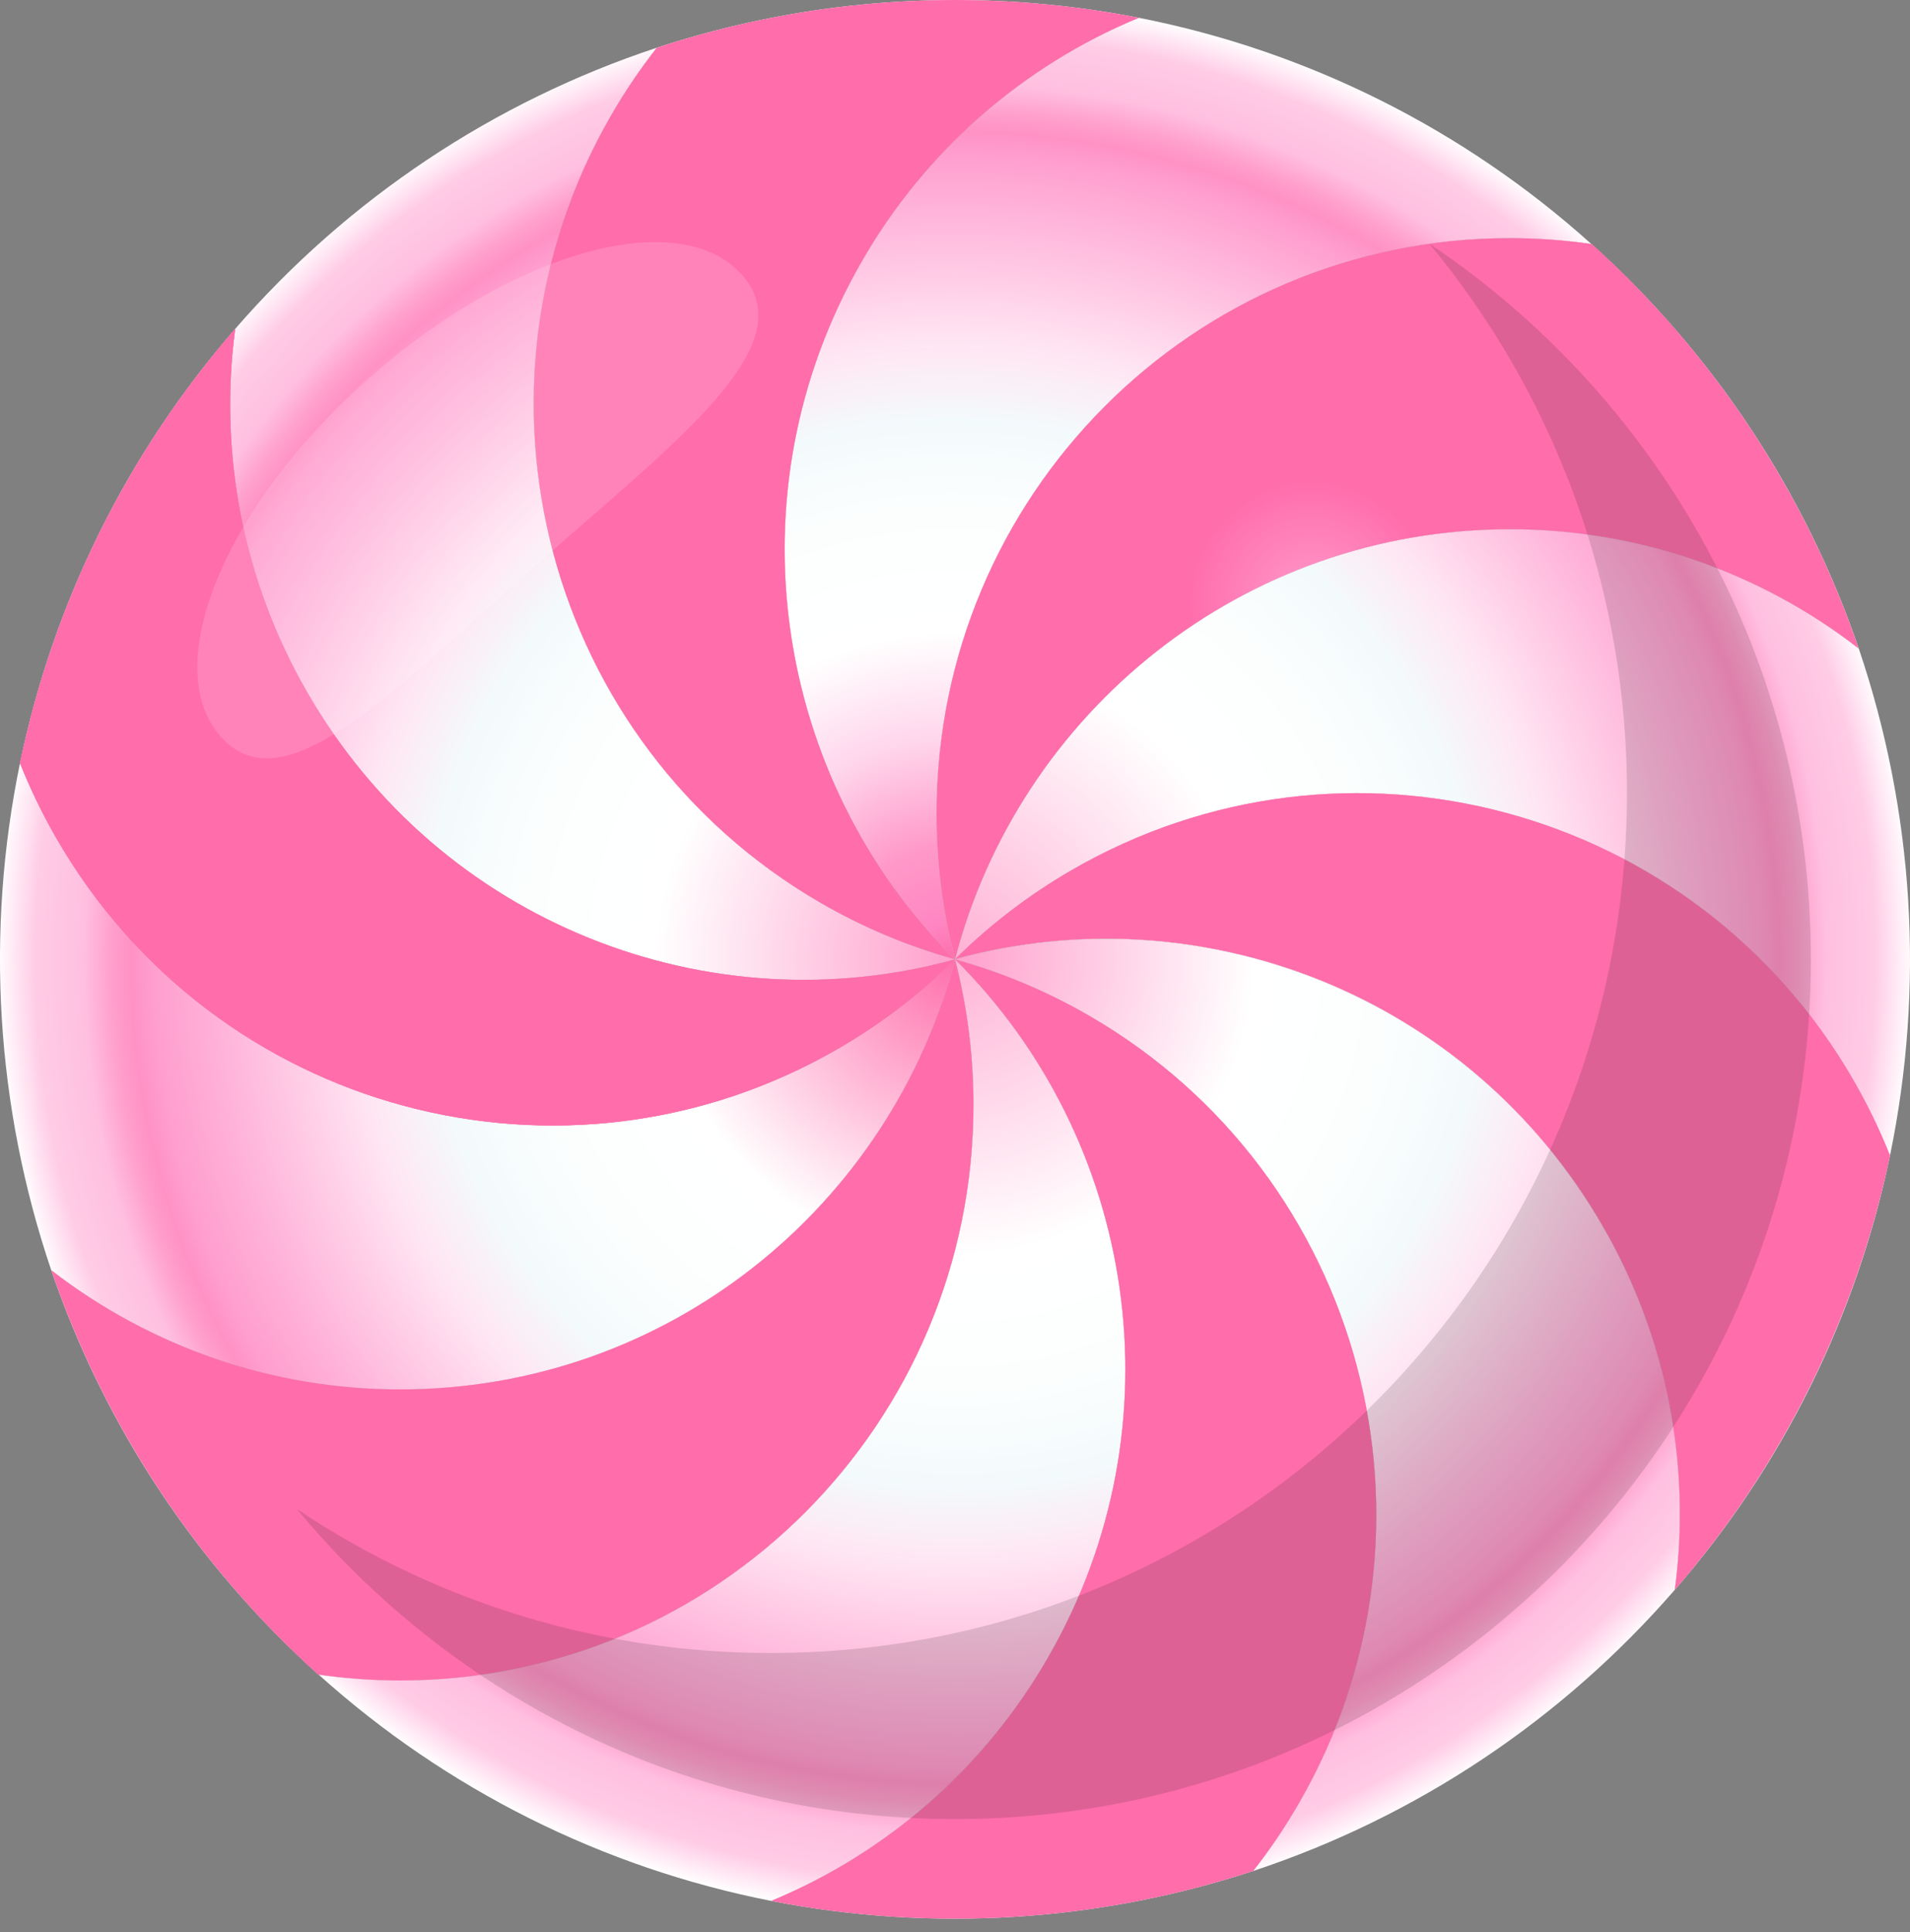
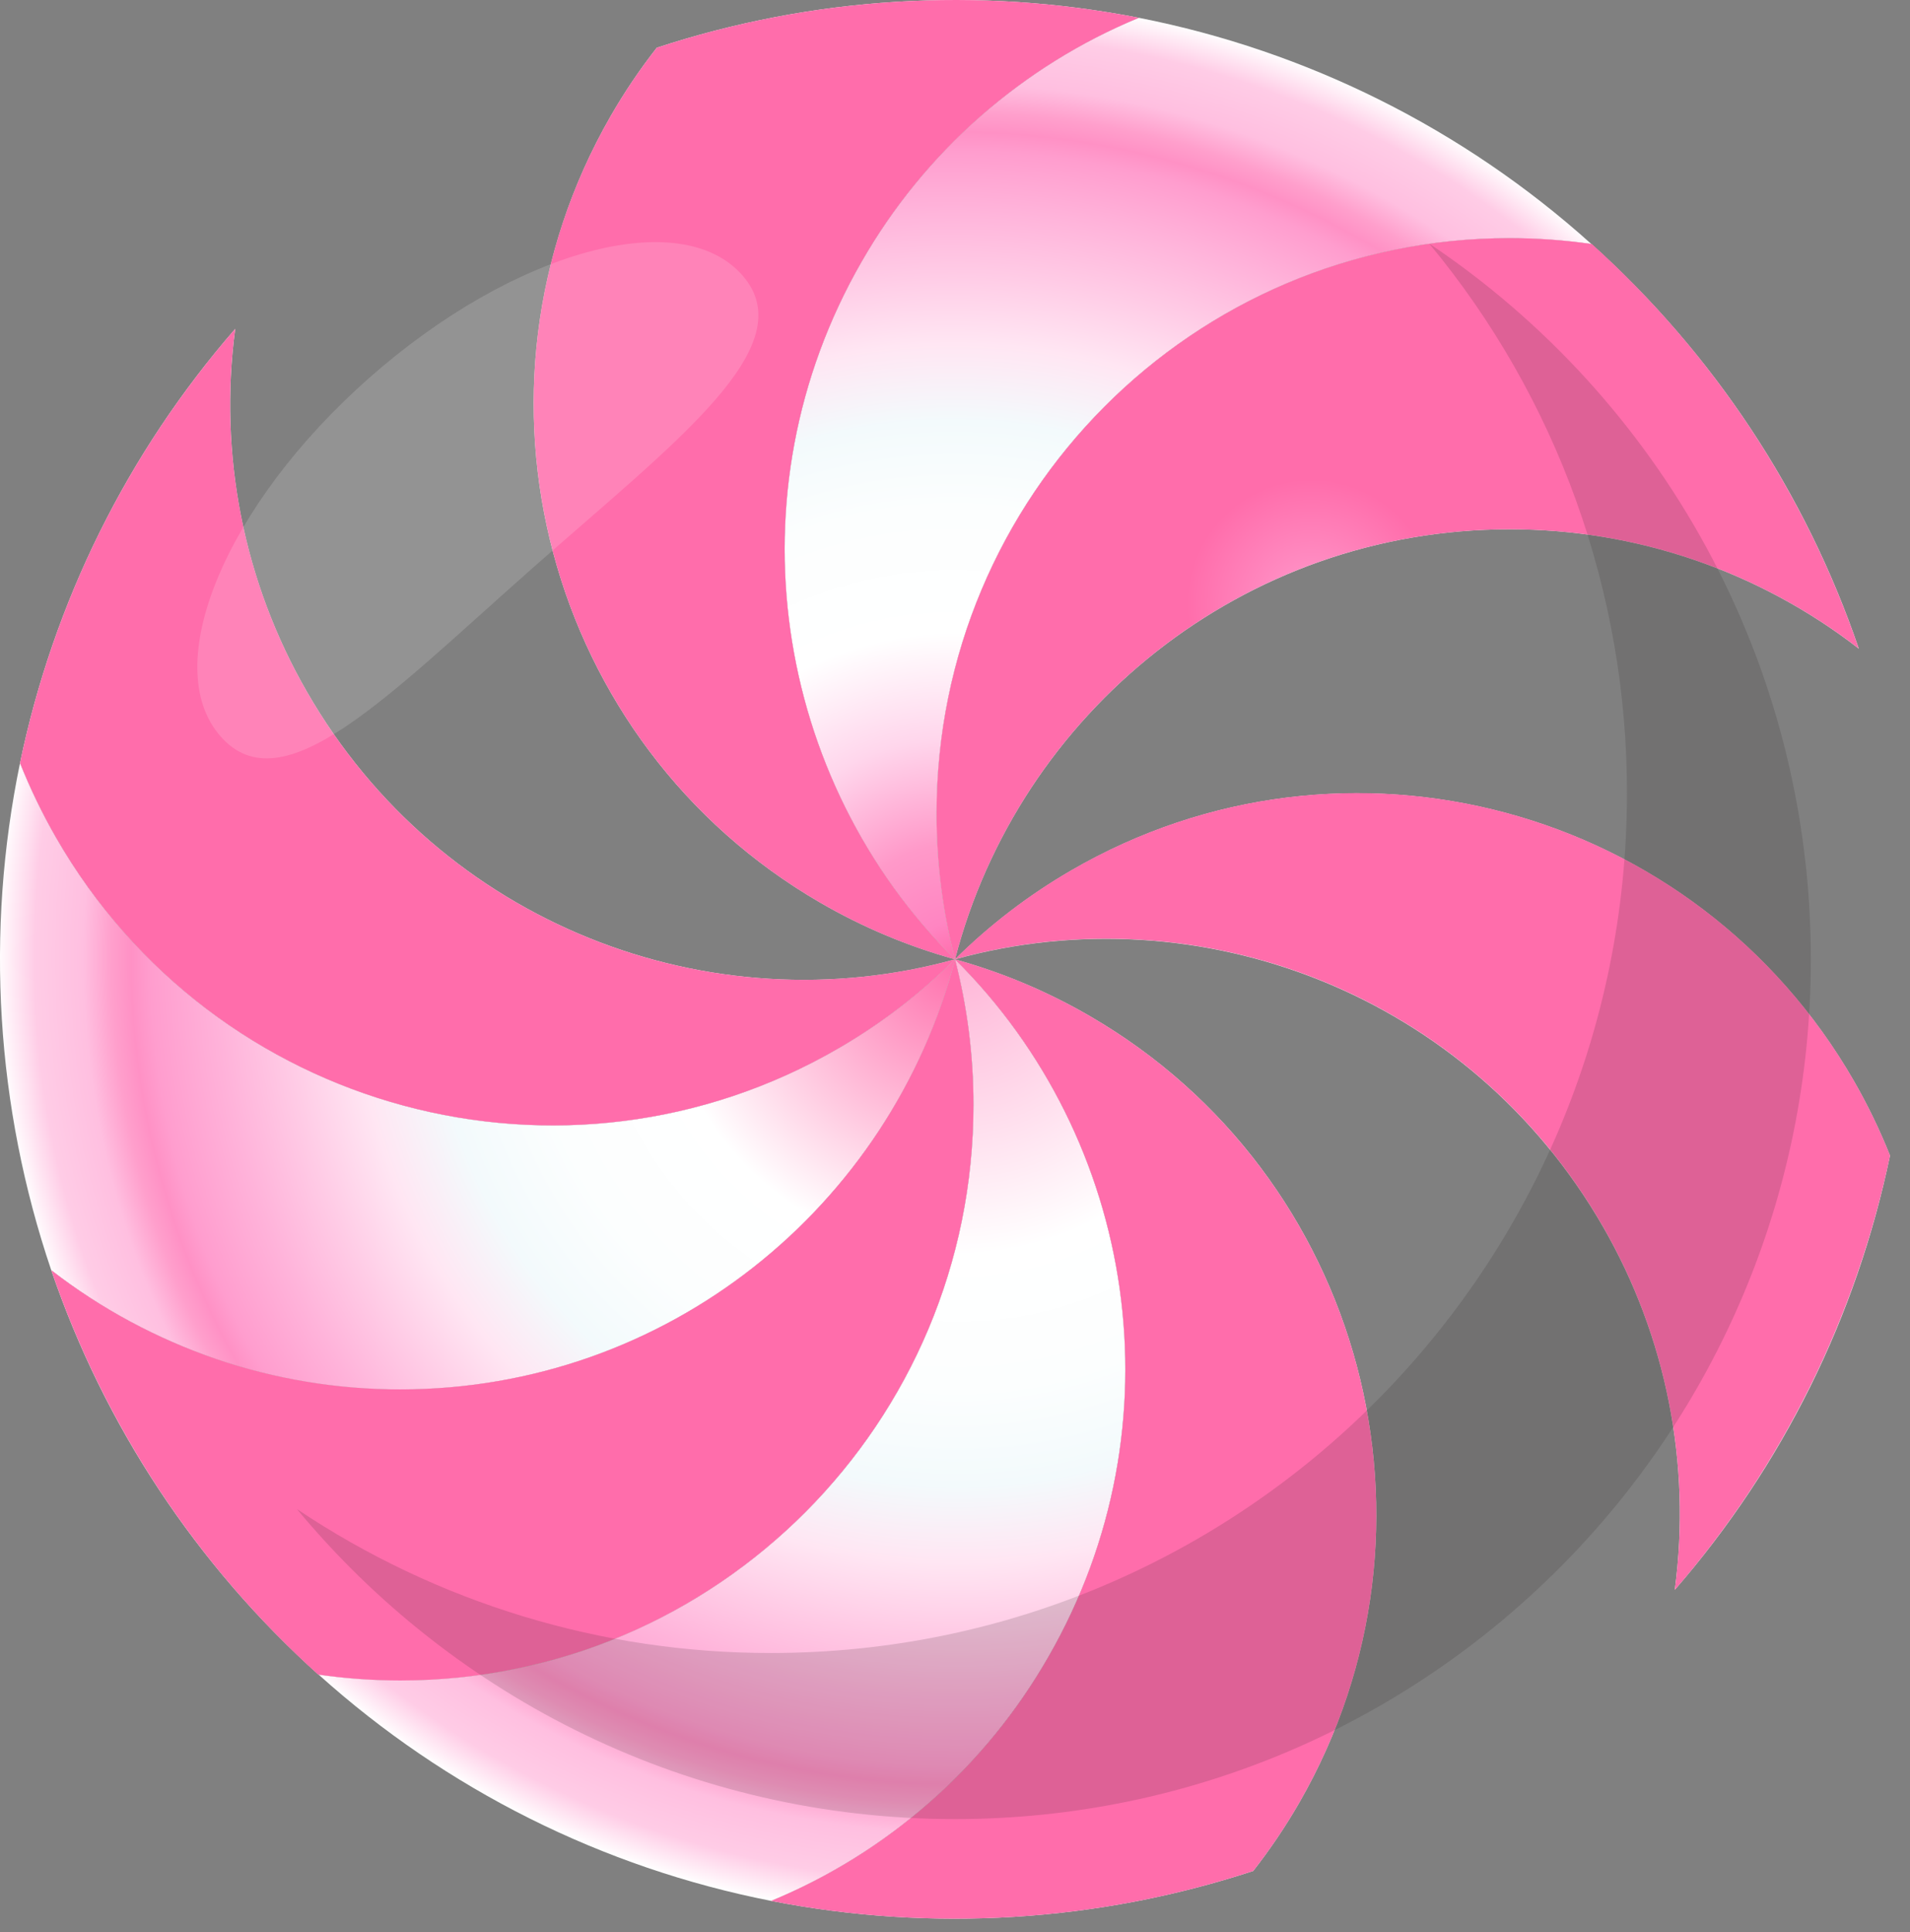
<svg xmlns="http://www.w3.org/2000/svg" width="135" height="136.534" viewBox="0 0 135 136.534" fill="none">
  <rect x="0" y="0" width="135" height="136.534" fill="#808080" stroke="none" />
  <g clip-path="url(#clip0_191_899)">
    <path d="M67.5 67.785C65.039 70.222 62.278 72.332 59.284 74.066C39.911 85.297 15.143 78.631 3.958 59.179C2.987 57.488 2.137 55.73 1.415 53.917C-1.049 65.844 -0.287 78.216 3.621 89.747C10.693 95.225 19.376 98.19 28.307 98.177C47.135 98.17 62.961 85.273 67.5 67.785Z" fill="url(#paint0_radial_191_899)" />
    <path d="M74.107 117.062C83.52 100.688 80.306 80.472 67.5 67.785C68.371 71.144 68.811 74.6 68.808 78.071C68.808 100.534 50.676 118.742 28.308 118.742C26.372 118.741 24.439 118.603 22.522 118.327C31.553 126.452 42.603 131.976 54.504 134.314C62.76 130.901 69.655 124.834 74.107 117.062Z" fill="url(#paint1_radial_191_899)" />
-     <path d="M113.299 86.677C103.884 70.303 84.844 62.99 67.5 67.785C64.168 66.862 60.968 65.516 57.976 63.779C38.61 52.548 31.967 27.674 43.151 8.222C44.125 6.529 45.218 4.908 46.422 3.372C34.892 7.186 24.598 14.049 16.623 23.239C15.441 32.119 17.227 41.142 21.7 48.893C31.113 65.267 50.155 72.58 67.5 67.785C70.832 68.707 74.032 70.054 77.024 71.791C96.39 83.022 103.031 107.896 91.847 127.349C90.873 129.042 89.78 130.663 88.576 132.2C100.106 128.386 110.4 121.523 118.376 112.333C119.557 103.453 117.771 94.429 113.299 86.677Z" fill="url(#paint2_radial_191_899)" />
-     <path d="M60.892 18.508C51.478 34.882 54.693 55.099 67.5 67.785C66.629 64.427 66.19 60.97 66.192 57.499C66.192 35.037 84.324 16.828 106.692 16.828C108.628 16.829 110.562 16.968 112.479 17.243C103.448 9.118 92.397 3.594 80.496 1.257C72.24 4.669 65.345 10.737 60.892 18.508Z" fill="url(#paint3_radial_191_899)" />
-     <path d="M67.5 67.785C69.961 65.349 72.722 63.238 75.716 61.504C95.087 50.274 119.861 56.938 131.041 76.391C132.013 78.083 132.863 79.842 133.585 81.656C136.047 69.731 135.286 57.362 131.381 45.832C124.309 40.352 115.625 37.386 106.692 37.4C87.864 37.4 72.037 50.303 67.5 67.785Z" fill="url(#paint4_radial_191_899)" />
+     <path d="M60.892 18.508C51.478 34.882 54.693 55.099 67.5 67.785C66.629 64.427 66.19 60.97 66.192 57.499C66.192 35.037 84.324 16.828 106.692 16.828C108.628 16.829 110.562 16.968 112.479 17.243C103.448 9.118 92.397 3.594 80.496 1.257C72.24 4.669 65.345 10.737 60.892 18.508" fill="url(#paint3_radial_191_899)" />
    <path d="M112.479 17.243C110.562 16.967 108.628 16.829 106.692 16.828C84.324 16.828 66.192 35.037 66.192 57.499C66.19 60.97 66.629 64.426 67.5 67.785C72.037 50.303 87.864 37.4 106.692 37.4C115.625 37.386 124.309 40.352 131.381 45.832C127.624 34.833 121.115 24.989 112.479 17.243Z" fill="url(#paint5_radial_191_899)" />
    <path d="M59.283 74.066C62.277 72.332 65.038 70.222 67.5 67.785C50.157 72.58 31.115 65.267 21.701 48.893C17.229 41.142 15.443 32.119 16.624 23.239C9.013 31.983 3.775 42.549 1.415 53.917C2.137 55.73 2.987 57.488 3.958 59.179C15.143 78.631 39.911 85.296 59.283 74.066Z" fill="url(#paint6_radial_191_899)" />
    <path d="M59.283 74.066C62.277 72.332 65.038 70.222 67.5 67.785C50.157 72.58 31.115 65.267 21.701 48.893C17.229 41.142 15.443 32.119 16.624 23.239C9.013 31.983 3.775 42.549 1.415 53.917C2.137 55.73 2.987 57.488 3.958 59.179C15.143 78.631 39.911 85.296 59.283 74.066Z" fill="url(#paint7_radial_191_899)" />
    <path d="M57.974 63.779C60.967 65.516 64.168 66.862 67.5 67.785C54.693 55.099 51.478 34.882 60.892 18.508C65.345 10.737 72.24 4.669 80.497 1.257C69.144 -0.962 57.416 -0.234 46.423 3.372C45.218 4.908 44.125 6.529 43.151 8.222C31.967 27.674 38.61 52.548 57.974 63.779Z" fill="url(#paint8_radial_191_899)" />
    <path d="M57.974 63.779C60.967 65.516 64.168 66.862 67.5 67.785C54.693 55.099 51.478 34.882 60.892 18.508C65.345 10.737 72.24 4.669 80.497 1.257C69.144 -0.962 57.416 -0.234 46.423 3.372C45.218 4.908 44.125 6.529 43.151 8.222C31.967 27.674 38.61 52.548 57.974 63.779Z" fill="url(#paint9_radial_191_899)" />
-     <path d="M59.284 74.077C62.278 72.343 65.039 70.232 67.5 67.796C50.155 72.591 31.115 65.278 21.7 48.904C17.223 41.146 15.438 32.115 16.625 23.229C9.037 31.993 3.801 42.556 1.413 53.92C2.136 55.736 2.988 57.497 3.961 59.19C15.144 78.643 39.914 85.308 59.284 74.077Z" fill="url(#paint10_radial_191_899)" />
    <path d="M68.807 78.071C68.809 74.6 68.37 71.144 67.5 67.785C62.961 85.274 47.135 98.171 28.307 98.171C19.376 98.186 10.694 95.223 3.621 89.748C7.378 100.745 13.886 110.588 22.521 118.334C24.437 118.61 26.371 118.748 28.307 118.749C50.675 118.742 68.807 100.534 68.807 78.071Z" fill="url(#paint11_radial_191_899)" />
    <path d="M75.716 61.504C72.722 63.238 69.961 65.349 67.5 67.785C84.844 62.99 103.884 70.302 113.299 86.677C117.771 94.429 119.557 103.453 118.376 112.333C125.987 103.59 131.225 93.024 133.585 81.655C132.863 79.842 132.013 78.083 131.041 76.391C119.856 56.939 95.087 50.273 75.716 61.504Z" fill="url(#paint12_radial_191_899)" />
    <path d="M77.023 71.791C74.032 70.054 70.831 68.708 67.5 67.785C80.308 80.472 83.522 100.688 74.115 117.062C69.66 124.835 62.762 130.903 54.502 134.314C65.854 136.532 77.582 135.805 88.576 132.2C89.78 130.663 90.873 129.042 91.847 127.349C103.031 107.896 96.39 83.022 77.023 71.791Z" fill="url(#paint13_radial_191_899)" />
    <path d="M68.804 78.071C68.807 74.6 68.369 71.144 67.5 67.785C62.959 85.274 47.133 98.171 28.304 98.171C19.375 98.184 10.695 95.222 3.623 89.748C7.387 100.73 13.879 110.565 22.486 118.323C24.413 118.601 26.357 118.741 28.304 118.742C50.671 118.742 68.804 100.534 68.804 78.071Z" fill="url(#paint14_radial_191_899)" />
    <path d="M77.024 71.791C74.032 70.054 70.832 68.708 67.5 67.785C80.306 80.472 83.522 100.687 74.107 117.062C69.655 124.834 62.759 130.903 54.502 134.315C65.855 136.534 77.584 135.806 88.578 132.2C89.782 130.663 90.875 129.042 91.849 127.349C103.032 107.896 96.39 83.023 77.024 71.791Z" fill="url(#paint15_radial_191_899)" />
    <path d="M75.715 61.495C72.722 63.228 69.961 65.339 67.5 67.774C84.844 62.979 103.885 70.29 113.299 86.666C117.775 94.424 119.56 103.455 118.373 112.342C125.964 103.578 131.201 93.014 133.588 81.65C132.865 79.835 132.014 78.074 131.041 76.38C119.854 56.929 95.086 50.264 75.715 61.495Z" fill="url(#paint16_radial_191_899)" />
    <path d="M66.196 57.498C66.192 60.969 66.63 64.426 67.5 67.785C72.041 50.297 87.868 37.398 106.696 37.398C115.624 37.384 124.305 40.347 131.375 45.823C127.613 34.84 121.121 25.003 112.514 17.245C110.587 16.966 108.643 16.826 106.696 16.826C84.329 16.827 66.196 35.035 66.196 57.498Z" fill="url(#paint17_radial_191_899)" />
    <path opacity="0.15" d="M52.479 19.46C56.855 24.461 47.754 31.207 37.571 40.202C27.387 49.197 19.96 57.026 15.582 52.024C11.204 47.021 15.916 35.678 26.112 26.687C36.307 17.696 48.102 14.457 52.479 19.46Z" fill="white" />
    <path opacity="0.15" d="M101.014 17.208C110.067 28.107 115.015 41.856 114.994 56.049C114.994 89.598 87.911 116.797 54.502 116.797C42.574 116.816 30.91 113.277 20.987 106.629C32.084 120.014 48.797 128.534 67.499 128.534C100.907 128.534 127.991 101.336 127.991 67.787C127.991 46.685 117.276 28.097 101.014 17.208Z" fill="#231F20" />
  </g>
  <defs>
    <radialGradient id="paint0_radial_191_899" cx="0" cy="0" r="1" gradientUnits="userSpaceOnUse" gradientTransform="translate(67.5 67.705) scale(67.46 67.745)">
      <stop stop-color="#ff6dab" />
      <stop offset="0.31" stop-color="white" />
      <stop offset="0.45" stop-color="#FCFEFE" />
      <stop offset="0.55" stop-color="#F3FAFC" />
      <stop offset="0.63" stop-color="#ffe6f3" />
      <stop offset="0.7" stop-color="#ffcce6" />
      <stop offset="0.77" stop-color="#ffb3da" />
      <stop offset="0.84" stop-color="#ff9dce" />
      <stop offset="0.86" stop-color="#ff91c5" />
      <stop offset="0.88" stop-color="#ff9fcc" />
      <stop offset="0.91" stop-color="#ffbfe0" />
      <stop offset="0.96" stop-color="#ffcce6" />
      <stop offset="1" stop-color="white" />
    </radialGradient>
    <radialGradient id="paint1_radial_191_899" cx="0" cy="0" r="1" gradientUnits="userSpaceOnUse" gradientTransform="translate(67.5 67.705) scale(67.46 67.744)">
      <stop stop-color="#ffb3d6" />
      <stop offset="0.31" stop-color="white" />
      <stop offset="0.45" stop-color="#FCFEFE" />
      <stop offset="0.55" stop-color="#F3FAFC" />
      <stop offset="0.63" stop-color="#ffe6f3" />
      <stop offset="0.7" stop-color="#ffcce6" />
      <stop offset="0.77" stop-color="#ffb3da" />
      <stop offset="0.84" stop-color="#ff9dce" />
      <stop offset="0.86" stop-color="#ff91c5" />
      <stop offset="0.88" stop-color="#ff9fcc" />
      <stop offset="0.91" stop-color="#ffbfe0" />
      <stop offset="0.96" stop-color="#ffcce6" />
      <stop offset="1" stop-color="white" />
    </radialGradient>
    <radialGradient id="paint2_radial_191_899" cx="0" cy="0" r="1" gradientUnits="userSpaceOnUse" gradientTransform="translate(67.499 67.705) scale(67.46 67.744)">
      <stop stop-color="#ff9fcc" />
      <stop offset="0.31" stop-color="white" />
      <stop offset="0.45" stop-color="#FCFEFE" />
      <stop offset="0.55" stop-color="#F3FAFC" />
      <stop offset="0.63" stop-color="#ffe6f3" />
      <stop offset="0.7" stop-color="#ffcce6" />
      <stop offset="0.77" stop-color="#ffb3da" />
      <stop offset="0.84" stop-color="#ff9dce" />
      <stop offset="0.86" stop-color="#ff91c5" />
      <stop offset="0.88" stop-color="#ff9fcc" />
      <stop offset="0.91" stop-color="#ffbfe0" />
      <stop offset="0.96" stop-color="#ffcce6" />
      <stop offset="1" stop-color="white" />
    </radialGradient>
    <radialGradient id="paint3_radial_191_899" cx="0" cy="0" r="1" gradientUnits="userSpaceOnUse" gradientTransform="translate(67.5 67.705) scale(67.46 67.745)">
      <stop stop-color="#ff6dab" />
      <stop offset="0.04" stop-color="#ff85c2" />
      <stop offset="0.12" stop-color="#ff99c9" />
      <stop offset="0.23" stop-color="#ffd6ec" />
      <stop offset="0.34" stop-color="white" />
      <stop offset="0.47" stop-color="#FCFEFE" />
      <stop offset="0.56" stop-color="#F3FAFC" />
      <stop offset="0.64" stop-color="#ffe6f3" />
      <stop offset="0.71" stop-color="#ffcce6" />
      <stop offset="0.78" stop-color="#ffb3da" />
      <stop offset="0.84" stop-color="#ff9dce" />
      <stop offset="0.86" stop-color="#ff91c5" />
      <stop offset="0.88" stop-color="#ff9fcc" />
      <stop offset="0.91" stop-color="#ffbfe0" />
      <stop offset="0.96" stop-color="#ffcce6" />
      <stop offset="1" stop-color="white" />
    </radialGradient>
    <radialGradient id="paint4_radial_191_899" cx="0" cy="0" r="1" gradientUnits="userSpaceOnUse" gradientTransform="translate(67.5 67.705) scale(67.46 67.745)">
      <stop stop-color="#ffb0d4" />
      <stop offset="0.31" stop-color="white" />
      <stop offset="0.45" stop-color="#FCFEFE" />
      <stop offset="0.55" stop-color="#F3FAFC" />
      <stop offset="0.63" stop-color="#ffe6f3" />
      <stop offset="0.7" stop-color="#ffcce6" />
      <stop offset="0.77" stop-color="#ffb3da" />
      <stop offset="0.84" stop-color="#ff9dce" />
      <stop offset="0.86" stop-color="#ff91c5" />
      <stop offset="0.88" stop-color="#ff9fcc" />
      <stop offset="0.91" stop-color="#ffbfe0" />
      <stop offset="0.96" stop-color="#ffcce6" />
      <stop offset="1" stop-color="white" />
    </radialGradient>
    <radialGradient id="paint5_radial_191_899" cx="0" cy="0" r="1" gradientUnits="userSpaceOnUse" gradientTransform="translate(67.5 67.705) scale(67.46 67.745)">
      <stop stop-color="#E3D8D7" />
      <stop offset="0.31" stop-color="white" />
      <stop offset="0.52" stop-color="#FDFCFC" />
      <stop offset="0.66" stop-color="#F7F4F3" />
      <stop offset="0.78" stop-color="#ECE5E4" />
      <stop offset="0.86" stop-color="#E3D8D7" />
      <stop offset="0.9" stop-color="#E9E1E0" />
      <stop offset="0.98" stop-color="#FBF9F9" />
      <stop offset="1" stop-color="white" />
    </radialGradient>
    <radialGradient id="paint6_radial_191_899" cx="0" cy="0" r="1" gradientUnits="userSpaceOnUse" gradientTransform="translate(67.5 67.705) scale(67.46 67.745)">
      <stop stop-color="#E3D8D7" />
      <stop offset="0.31" stop-color="white" />
      <stop offset="0.52" stop-color="#FDFCFC" />
      <stop offset="0.66" stop-color="#F7F4F3" />
      <stop offset="0.78" stop-color="#ECE5E4" />
      <stop offset="0.86" stop-color="#E3D8D7" />
      <stop offset="0.9" stop-color="#E9E1E0" />
      <stop offset="0.98" stop-color="#FBF9F9" />
      <stop offset="1" stop-color="white" />
    </radialGradient>
    <radialGradient id="paint7_radial_191_899" cx="0" cy="0" r="1" gradientUnits="userSpaceOnUse" gradientTransform="translate(34.457 51.55) scale(30.636 13.229)">
      <stop stop-color="#ff6dab" />
      <stop offset="0.31" stop-color="#ff6dab" />
      <stop offset="0.85" stop-color="#ff6dab" />
      <stop offset="0.92" stop-color="#ff6dab" />
    </radialGradient>
    <radialGradient id="paint8_radial_191_899" cx="0" cy="0" r="1" gradientUnits="userSpaceOnUse" gradientTransform="translate(67.5 67.705) scale(67.46 67.745)">
      <stop stop-color="#E3D8D7" />
      <stop offset="0.31" stop-color="white" />
      <stop offset="0.52" stop-color="#FDFCFC" />
      <stop offset="0.66" stop-color="#F7F4F3" />
      <stop offset="0.78" stop-color="#ECE5E4" />
      <stop offset="0.86" stop-color="#E3D8D7" />
      <stop offset="0.9" stop-color="#E9E1E0" />
      <stop offset="0.98" stop-color="#FBF9F9" />
      <stop offset="1" stop-color="white" />
    </radialGradient>
    <radialGradient id="paint9_radial_191_899" cx="0" cy="0" r="1" gradientUnits="userSpaceOnUse" gradientTransform="translate(59.107 33.893) scale(28.254 28.373)">
      <stop stop-color="#ff6dab" />
      <stop offset="0.31" stop-color="#ff6dab" />
      <stop offset="0.85" stop-color="#ff6dab" />
      <stop offset="0.92" stop-color="#ff6dab" />
    </radialGradient>
    <radialGradient id="paint10_radial_191_899" cx="0" cy="0" r="1" gradientUnits="userSpaceOnUse" gradientTransform="translate(34.895 58.291) rotate(-60.218) scale(28.442 28.381)">
      <stop stop-color="#ff6dab" />
      <stop offset="0.31" stop-color="#ff6dab" />
      <stop offset="0.85" stop-color="#ff6dab" />
      <stop offset="0.92" stop-color="#ff6dab" />
    </radialGradient>
    <radialGradient id="paint11_radial_191_899" cx="0" cy="0" r="1" gradientUnits="userSpaceOnUse" gradientTransform="translate(67.5 67.705) scale(67.46 67.744)">
      <stop stop-color="#E3D8D7" />
      <stop offset="0.31" stop-color="white" />
      <stop offset="0.52" stop-color="#FDFCFC" />
      <stop offset="0.66" stop-color="#F7F4F3" />
      <stop offset="0.78" stop-color="#ECE5E4" />
      <stop offset="0.86" stop-color="#E3D8D7" />
      <stop offset="0.9" stop-color="#E9E1E0" />
      <stop offset="0.98" stop-color="#FBF9F9" />
      <stop offset="1" stop-color="white" />
    </radialGradient>
    <radialGradient id="paint12_radial_191_899" cx="0" cy="0" r="1" gradientUnits="userSpaceOnUse" gradientTransform="translate(67.5 67.705) scale(67.46 67.745)">
      <stop stop-color="#E3D8D7" />
      <stop offset="0.31" stop-color="white" />
      <stop offset="0.52" stop-color="#FDFCFC" />
      <stop offset="0.66" stop-color="#F7F4F3" />
      <stop offset="0.78" stop-color="#ECE5E4" />
      <stop offset="0.86" stop-color="#E3D8D7" />
      <stop offset="0.9" stop-color="#E9E1E0" />
      <stop offset="0.98" stop-color="#FBF9F9" />
      <stop offset="1" stop-color="white" />
    </radialGradient>
    <radialGradient id="paint13_radial_191_899" cx="0" cy="0" r="1" gradientUnits="userSpaceOnUse" gradientTransform="translate(67.5 67.705) scale(67.46 67.745)">
      <stop stop-color="#E3D8D7" />
      <stop offset="0.31" stop-color="white" />
      <stop offset="0.52" stop-color="#FDFCFC" />
      <stop offset="0.66" stop-color="#F7F4F3" />
      <stop offset="0.78" stop-color="#ECE5E4" />
      <stop offset="0.86" stop-color="#E3D8D7" />
      <stop offset="0.9" stop-color="#E9E1E0" />
      <stop offset="0.98" stop-color="#FBF9F9" />
      <stop offset="1" stop-color="white" />
    </radialGradient>
    <radialGradient id="paint14_radial_191_899" cx="0" cy="0" r="1" gradientUnits="userSpaceOnUse" gradientTransform="translate(42.463 92.029) rotate(-119.896) scale(28.344 28.284)">
      <stop stop-color="#ff6dab" />
      <stop offset="0.31" stop-color="#ff6dab" />
      <stop offset="0.85" stop-color="#ff6dab" />
      <stop offset="0.92" stop-color="#ff6dab" />
    </radialGradient>
    <radialGradient id="paint15_radial_191_899" cx="0" cy="0" r="1" gradientUnits="userSpaceOnUse" gradientTransform="translate(75.89 101.678) rotate(180) scale(28.254 28.373)">
      <stop stop-color="#ff6dab" />
      <stop offset="0.31" stop-color="#ff6dab" />
      <stop offset="0.85" stop-color="#ff6dab" />
      <stop offset="0.92" stop-color="#ff6dab" />
    </radialGradient>
    <radialGradient id="paint16_radial_191_899" cx="0" cy="0" r="1" gradientUnits="userSpaceOnUse" gradientTransform="translate(101.036 76.163) rotate(119.782) scale(28.442 28.381)">
      <stop stop-color="#ff6dab" />
      <stop offset="0.31" stop-color="#ff6dab" />
      <stop offset="0.85" stop-color="#ff6dab" />
      <stop offset="0.92" stop-color="#ff6dab" />
    </radialGradient>
    <radialGradient id="paint17_radial_191_899" cx="0" cy="0" r="1" gradientUnits="userSpaceOnUse" gradientTransform="translate(92.683 42.646) rotate(60.218) scale(28.442 28.381)">
      <stop stop-color="#ff9acc" />
      <stop offset="0.31" stop-color="#ff6dab" />
      <stop offset="0.85" stop-color="#ff6dab" />
      <stop offset="0.92" stop-color="#ff6dab" />
    </radialGradient>
    <clipPath id="clip0_191_899">
      <rect width="135" height="200" fill="white" />
    </clipPath>
  </defs>
</svg>